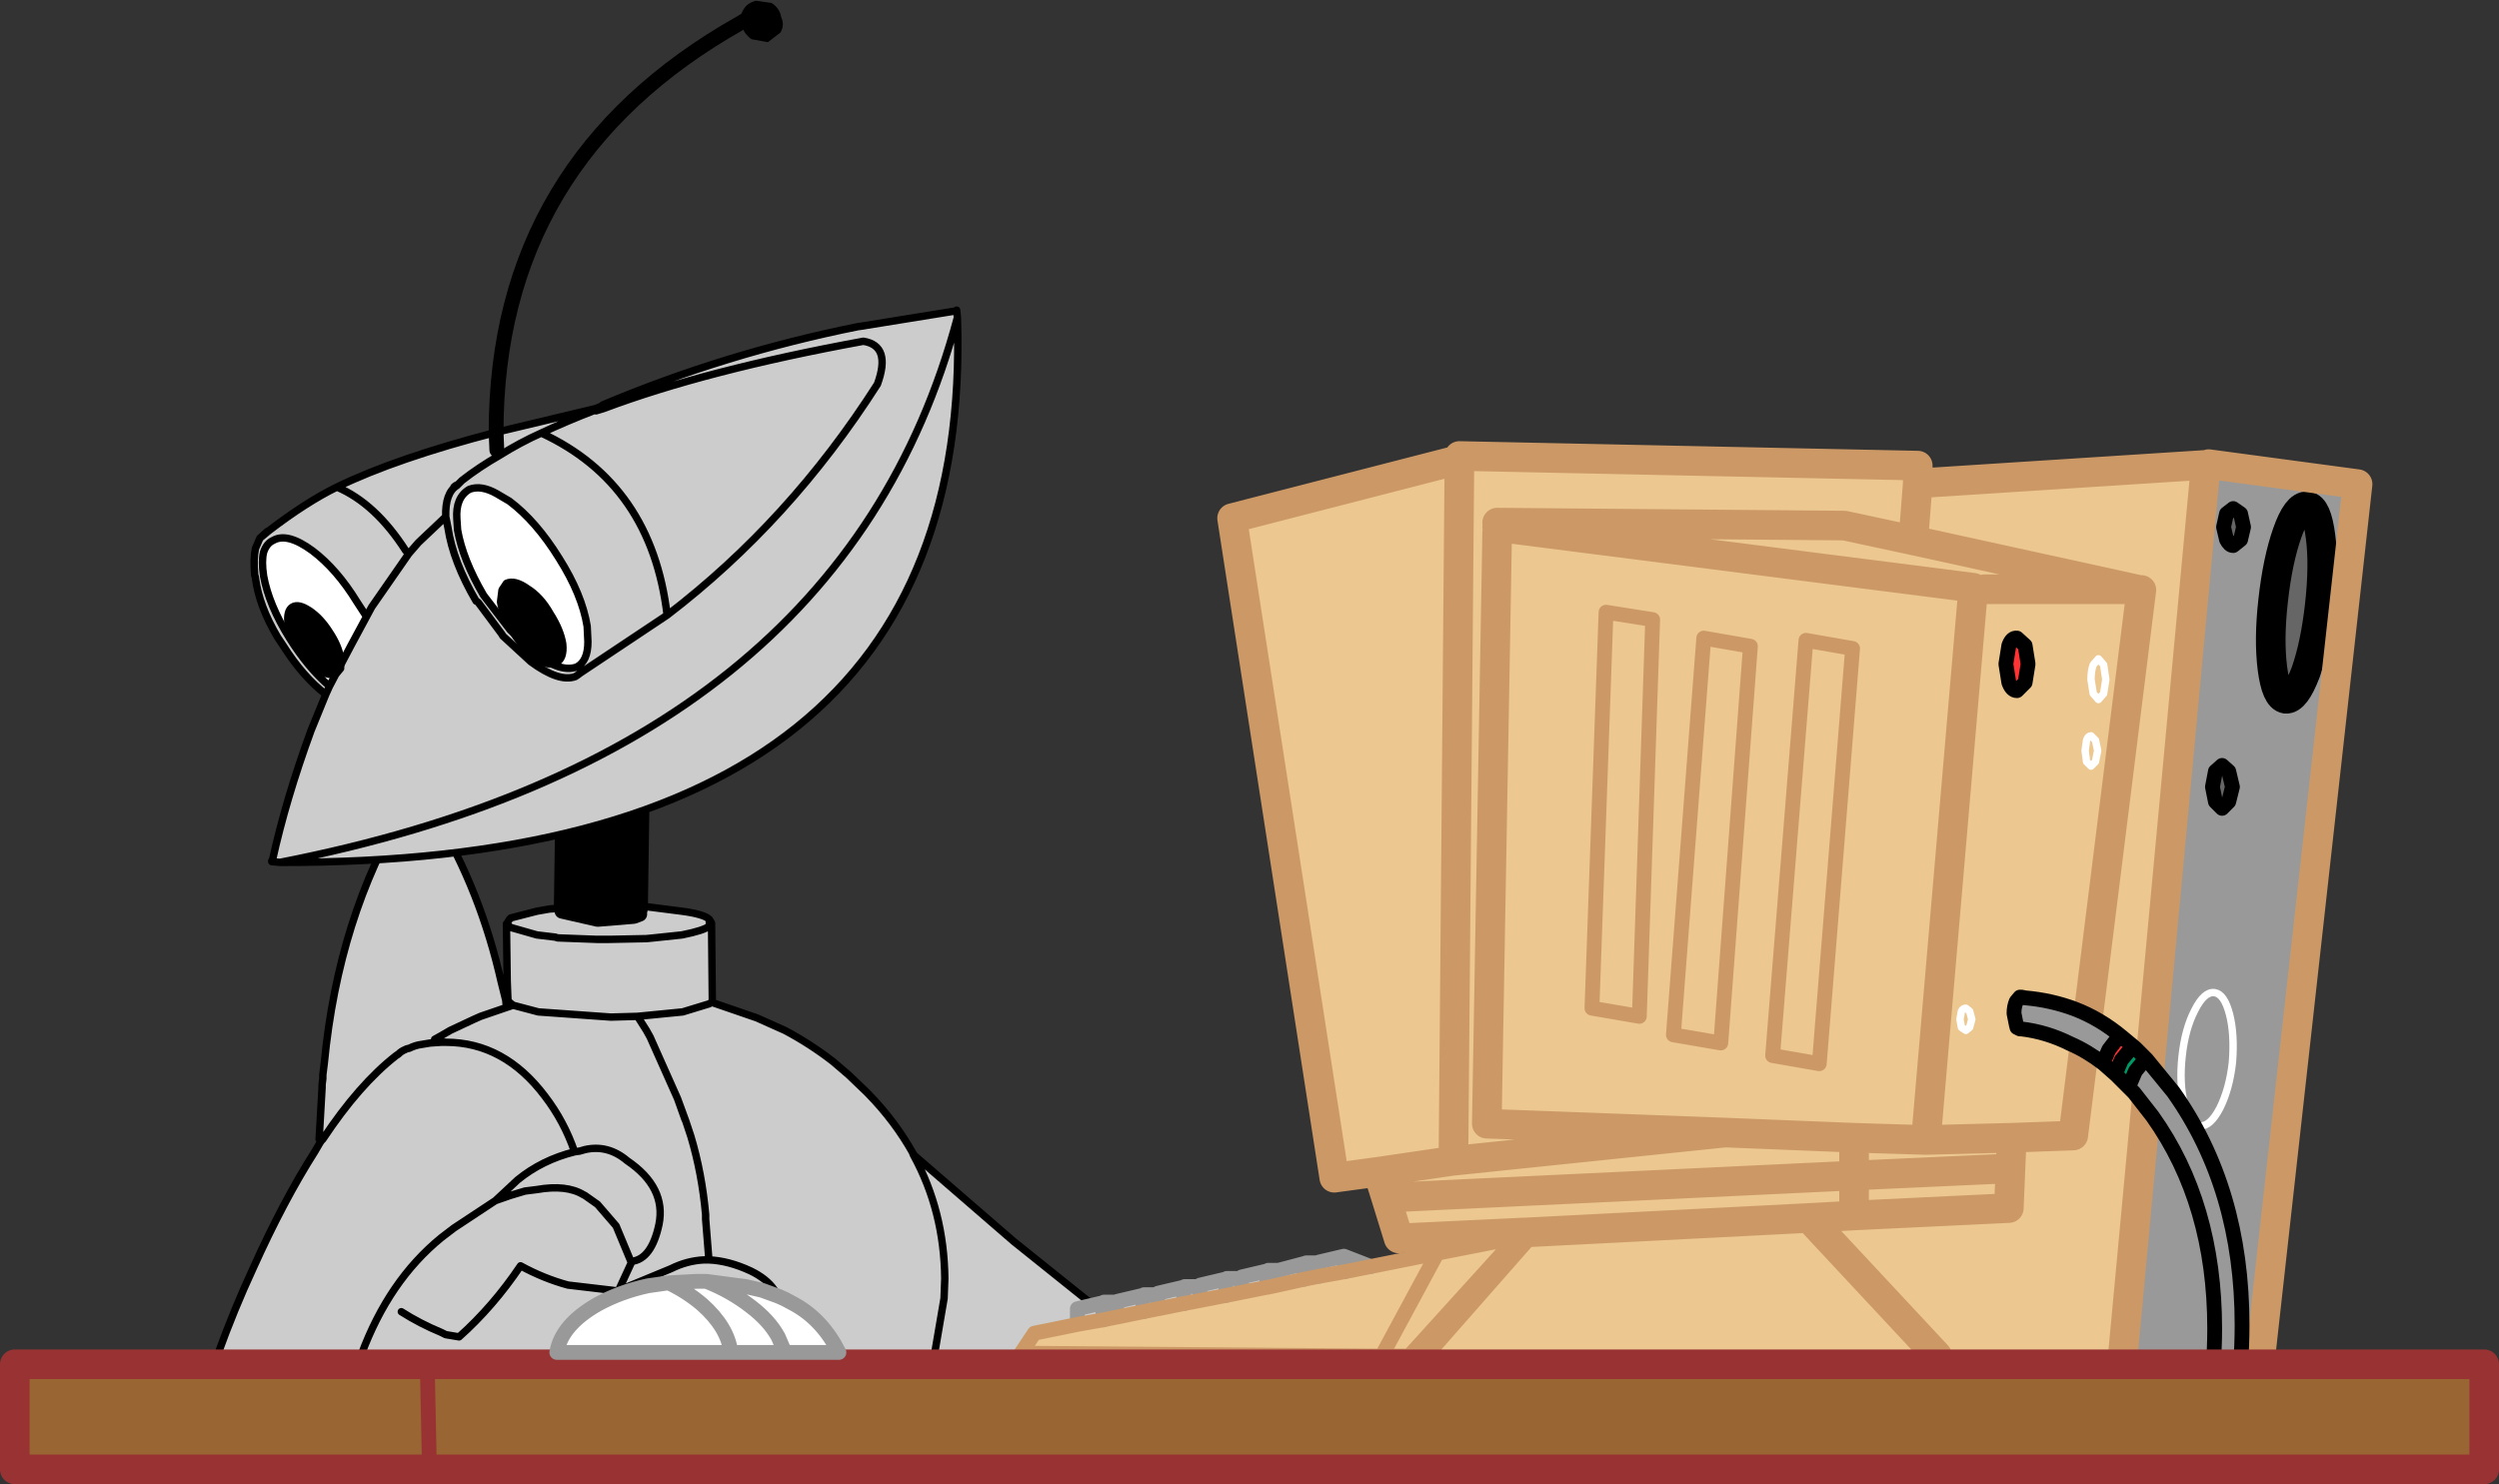
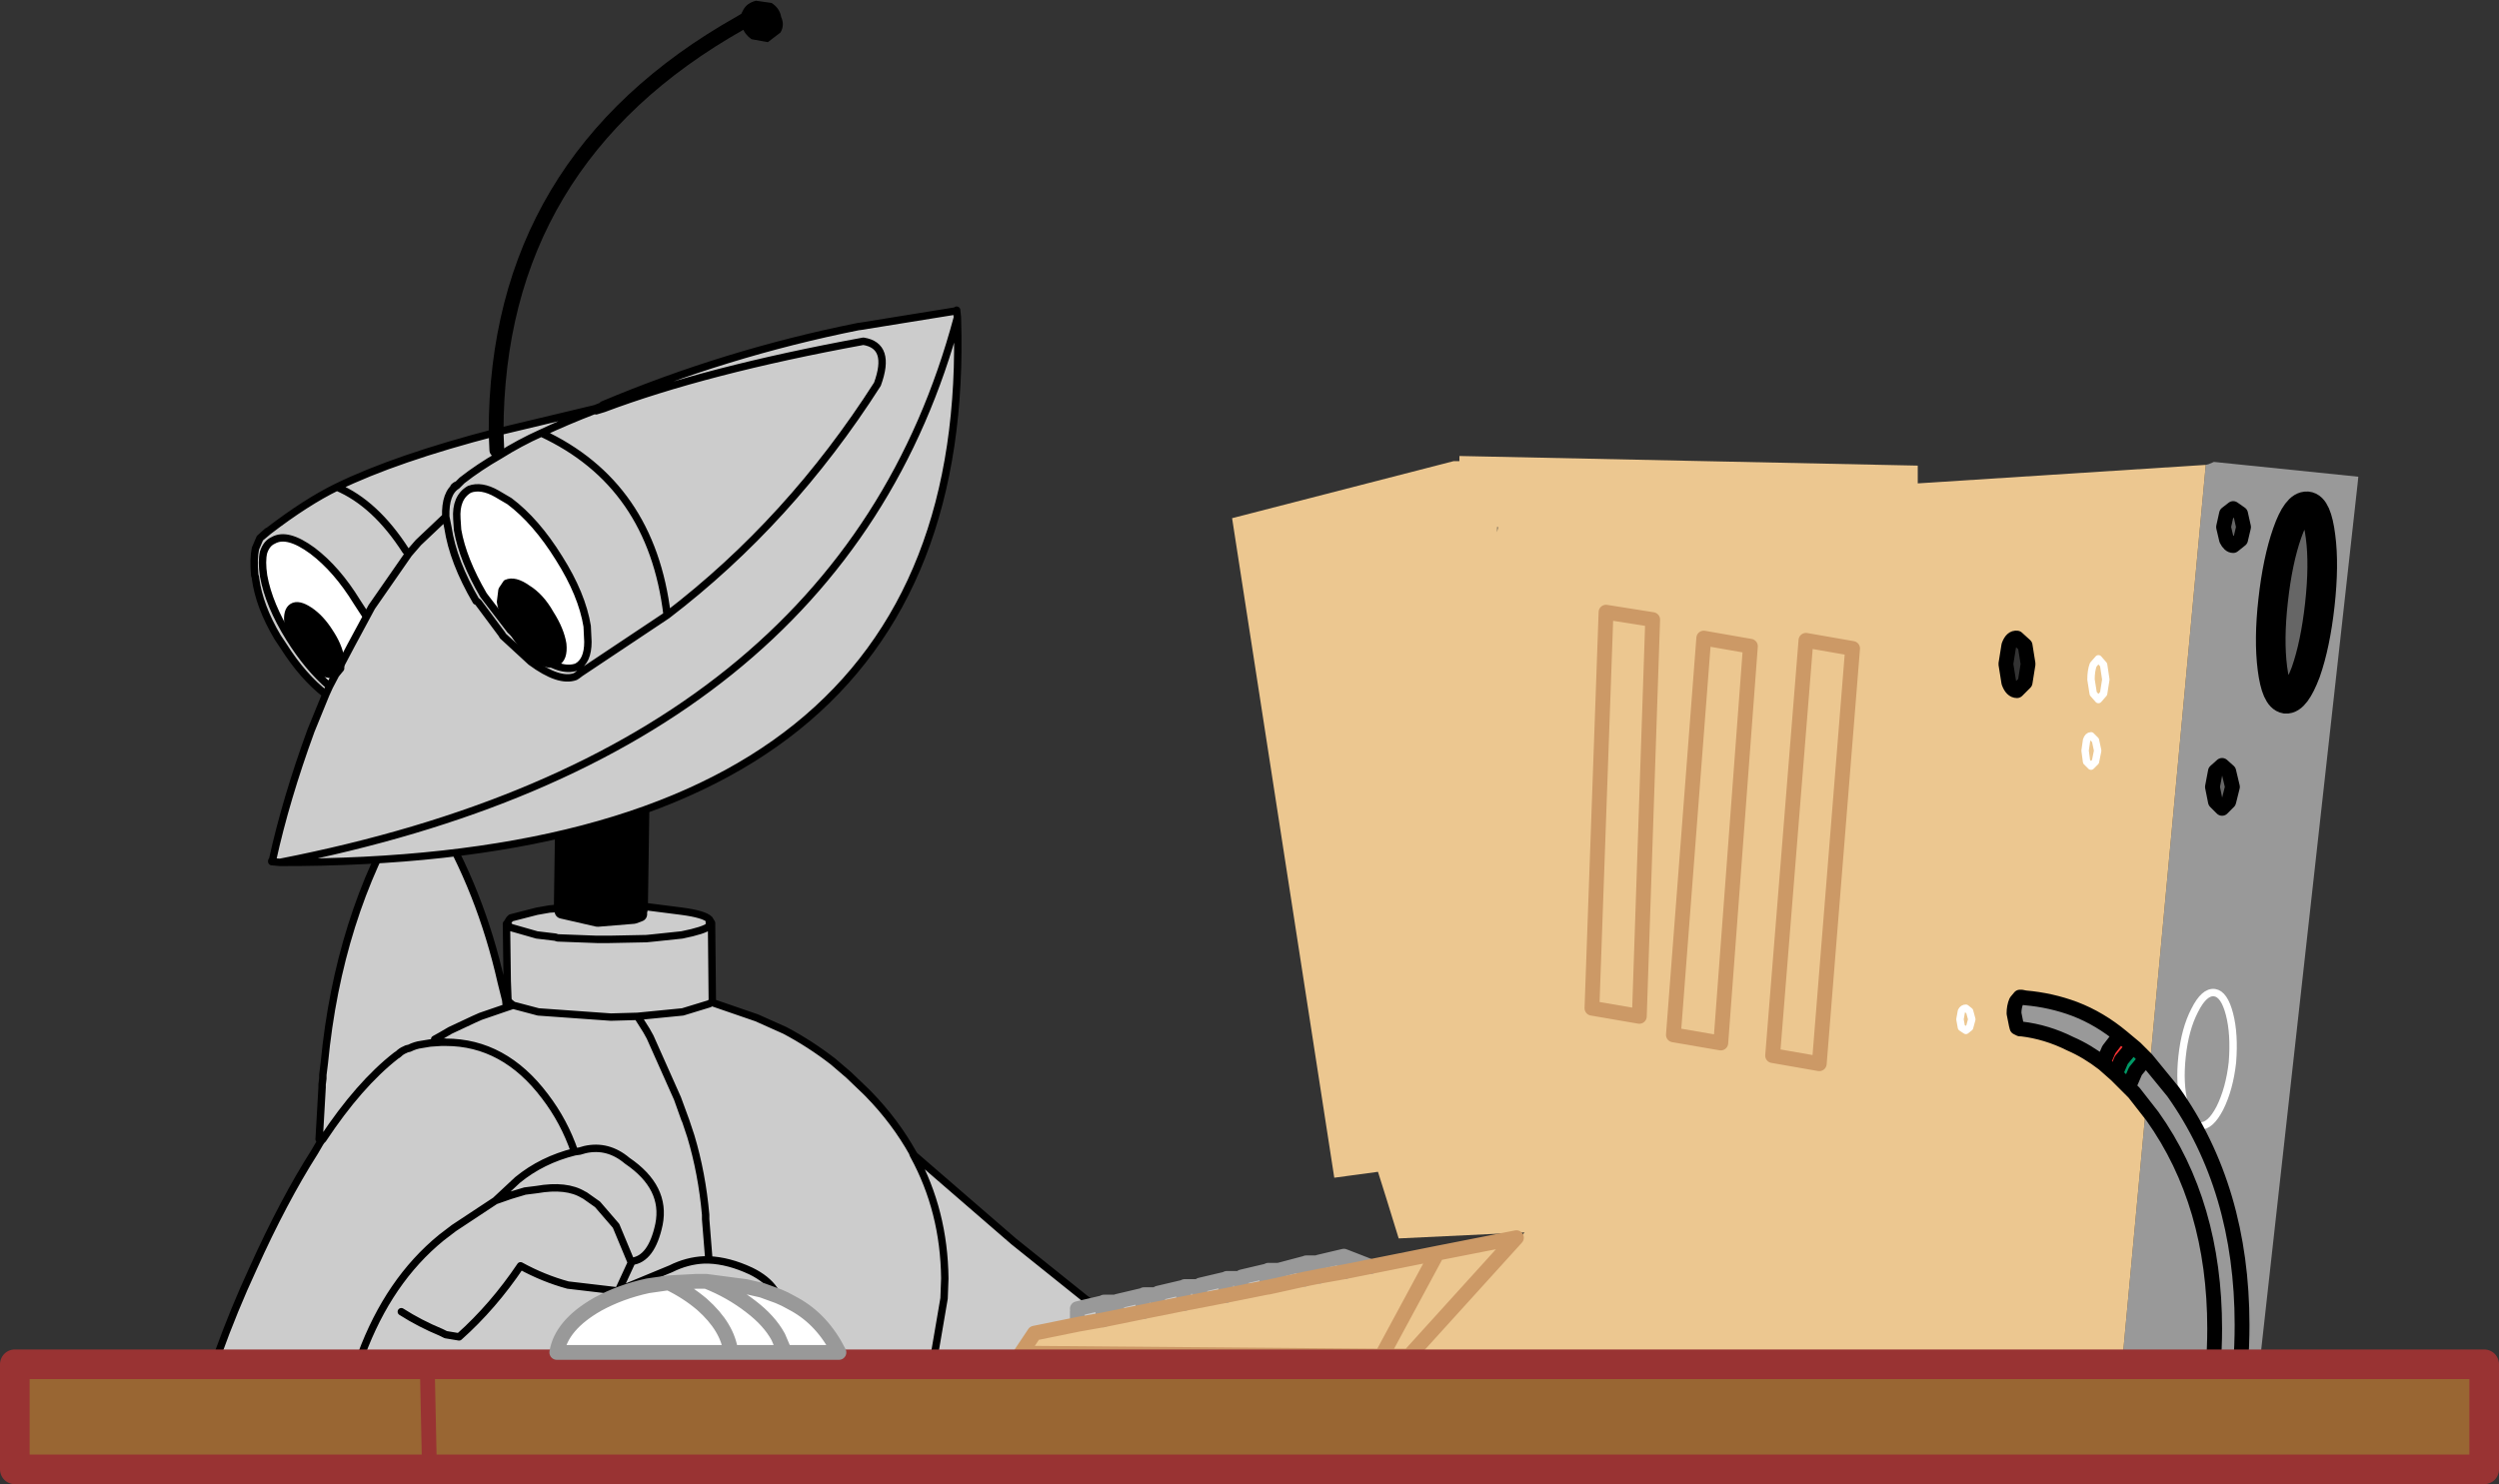
<svg xmlns="http://www.w3.org/2000/svg" height="100.25px" width="168.75px">
  <rect width="100%" height="100%" fill="#333333" stroke="none" />
  <g transform="matrix(1.0, 0.0, 0.0, 1.0, -374.1, -68.8)">
    <path d="M523.05 100.2 L523.25 100.15 523.6 100.0 533.35 101.0 533.3 101.5 526.75 160.35 517.45 160.35 523.05 100.2 M528.55 104.8 Q527.9 106.65 527.6 109.35 527.3 112.0 527.55 113.95 527.8 115.9 528.45 116.0 529.1 116.05 529.8 114.2 530.45 112.35 530.75 109.65 531.05 106.95 530.8 105.05 530.55 103.05 529.9 103.0 529.2 102.95 528.55 104.8 M524.45 103.5 L524.25 104.4 524.45 105.25 Q524.65 105.65 524.9 105.65 L525.4 105.25 525.6 104.4 525.4 103.5 524.9 103.15 524.45 103.5 M524.85 121.95 L524.6 120.9 524.15 120.5 523.7 120.9 523.5 121.95 523.7 122.95 524.15 123.4 524.6 122.95 524.85 121.95 M521.6 143.35 Q521.95 144.75 522.65 144.85 523.35 144.9 524.0 143.65 524.65 142.35 524.85 140.55 525.0 138.65 524.65 137.3 524.3 135.95 523.65 135.85 522.95 135.75 522.3 137.05 521.65 138.3 521.45 140.15 521.25 142.0 521.6 143.35 521.25 142.0 521.45 140.15 521.65 138.3 522.3 137.05 522.95 135.75 523.65 135.85 524.3 135.95 524.65 137.3 525.0 138.65 524.85 140.55 524.65 142.35 524.0 143.65 523.35 144.9 522.65 144.85 521.95 144.75 521.6 143.35 M533.3 101.5 L523.25 100.15 533.3 101.5" fill="#999999" fill-rule="evenodd" stroke="none" />
    <path d="M528.55 104.8 Q529.2 102.95 529.9 103.0 530.55 103.05 530.8 105.05 531.05 106.95 530.75 109.65 530.45 112.35 529.8 114.2 529.1 116.05 528.45 116.0 527.8 115.9 527.55 113.95 527.3 112.0 527.6 109.35 527.9 106.65 528.55 104.8 M524.45 103.5 L524.9 103.15 525.4 103.5 525.6 104.4 525.4 105.25 524.9 105.65 Q524.65 105.65 524.45 105.25 L524.25 104.4 524.45 103.5 M524.85 121.95 L524.6 122.95 524.15 123.4 523.7 122.95 523.5 121.95 523.7 120.9 524.15 120.5 524.6 120.9 524.85 121.95" fill="#666666" fill-rule="evenodd" stroke="none" />
    <path d="M475.25 104.4 L507.35 108.5 504.15 145.8 499.3 145.65 490.6 145.3 474.5 144.7 475.2 104.75 474.5 144.7 490.6 145.3 499.3 145.65 504.15 145.8 507.35 108.5 475.25 104.4 475.2 104.4 475.2 104.75 475.25 104.4 M516.15 115.65 L516.3 114.7 516.15 113.7 515.8 113.3 515.45 113.7 Q515.3 114.1 515.3 114.7 L515.45 115.65 515.8 116.05 516.15 115.65 515.8 116.05 515.45 115.65 515.3 114.7 Q515.3 114.1 515.45 113.7 L515.8 113.3 516.15 113.7 516.3 114.7 516.15 115.65 M510.3 111.9 Q509.95 111.85 509.75 112.4 L509.55 113.65 509.75 114.9 Q509.95 115.45 510.3 115.45 L510.85 114.9 511.05 113.65 510.85 112.4 510.3 111.9 M514.9 119.5 L515.0 120.25 515.3 120.55 515.6 120.25 515.75 119.5 515.6 118.8 515.3 118.5 Q515.1 118.5 515.0 118.8 L514.9 119.5 515.0 118.8 Q515.1 118.5 515.3 118.5 L515.6 118.8 515.75 119.5 515.6 120.25 515.3 120.55 515.0 120.25 514.9 119.5 M475.2 104.1 L498.65 104.3 503.3 105.3 518.35 108.6 508.1 108.6 518.35 108.6 503.3 105.3 498.65 104.3 475.2 104.1 M489.15 111.9 L492.3 112.45 490.3 139.25 487.1 138.7 489.15 111.9 487.1 138.7 490.3 139.25 492.3 112.45 489.15 111.9 M496.05 112.05 L499.2 112.6 496.95 140.65 493.8 140.1 496.05 112.05 493.8 140.1 496.95 140.65 499.2 112.6 496.05 112.05 M472.65 99.95 L472.65 99.6 503.6 100.25 503.6 101.45 503.3 105.3 503.6 101.45 523.05 100.2 517.45 160.35 504.9 160.35 496.65 151.5 504.9 160.35 469.75 160.35 477.0 152.1 477.05 152.05 496.6 151.05 499.3 150.9 509.75 150.4 509.95 145.65 509.75 150.4 499.3 150.9 496.6 151.05 477.05 152.05 477.0 152.05 476.95 152.05 468.55 152.45 467.7 149.7 467.15 147.95 464.2 148.35 457.3 103.8 472.25 99.95 472.65 99.95 472.25 146.7 472.65 99.95 M499.3 145.65 L499.3 148.2 467.7 149.7 499.3 148.2 499.3 145.65 M506.85 138.4 L507.1 138.2 507.25 137.65 507.1 137.1 506.85 136.9 Q506.65 136.9 506.55 137.1 L506.45 137.65 506.55 138.2 506.85 138.4 506.55 138.2 506.45 137.65 506.55 137.1 Q506.65 136.9 506.85 136.9 L507.1 137.1 507.25 137.65 507.1 138.2 506.85 138.4 M518.7 108.65 L514.1 145.5 509.95 145.65 504.15 145.8 509.95 145.65 514.1 145.5 518.7 108.65 M509.2 147.75 L499.3 148.2 509.2 147.75 M499.3 148.2 L499.3 150.9 499.3 148.2 M490.6 145.3 L472.3 147.2 472.25 147.2 467.15 147.95 472.25 147.2 472.3 147.2 490.6 145.3 M482.55 110.15 L485.7 110.65 484.8 137.45 481.6 136.9 482.55 110.15 481.6 136.9 484.8 137.45 485.7 110.65 482.55 110.15" fill="#ecc790" fill-rule="evenodd" stroke="none" />
-     <path d="M510.3 111.9 L510.85 112.4 511.05 113.65 510.85 114.9 510.3 115.45 Q509.95 115.45 509.75 114.9 L509.55 113.65 509.75 112.4 Q509.95 111.85 510.3 111.9" fill="#ff3333" fill-rule="evenodd" stroke="none" />
    <path d="M411.2 102.6 L410.7 102.55 410.7 101.9 411.4 101.95 411.4 102.0 411.4 102.55 411.2 102.6" fill="#ffffff" fill-rule="evenodd" stroke="none" />
    <path d="M528.55 104.8 Q529.2 102.95 529.9 103.0 530.55 103.05 530.8 105.05 531.05 106.95 530.75 109.65 530.45 112.35 529.8 114.2 529.1 116.05 528.45 116.0 527.8 115.9 527.55 113.95 527.3 112.0 527.6 109.35 527.9 106.65 528.55 104.8" fill="none" stroke="#000000" stroke-linecap="round" stroke-linejoin="round" stroke-width="2.0" />
    <path d="M524.45 103.5 L524.9 103.15 525.4 103.5 525.6 104.4 525.4 105.25 524.9 105.65 Q524.65 105.65 524.45 105.25 L524.25 104.4 524.45 103.5 M510.3 111.9 L510.85 112.4 511.05 113.65 510.85 114.9 510.3 115.45 Q509.95 115.45 509.75 114.9 L509.55 113.65 509.75 112.4 Q509.95 111.85 510.3 111.9 M524.85 121.95 L524.6 122.95 524.15 123.4 523.7 122.95 523.5 121.95 523.7 120.9 524.15 120.5 524.6 120.9 524.85 121.95" fill="none" stroke="#000000" stroke-linecap="round" stroke-linejoin="round" stroke-width="1.0" />
-     <path d="M533.3 101.5 L526.75 160.35 526.65 161.2 M475.2 104.75 L474.5 144.7 490.6 145.3 499.3 145.65 504.15 145.8 507.35 108.5 475.25 104.4 475.2 104.4 M508.1 108.6 L518.35 108.6 503.3 105.3 498.65 104.3 475.2 104.1 M503.6 101.45 L503.6 100.25 472.65 99.6 472.65 99.95 472.25 146.7 M503.6 101.45 L503.3 105.3 M467.7 149.7 L499.3 148.2 499.3 145.65 M504.15 145.8 L509.95 145.65 514.1 145.5 518.7 108.65 M523.05 100.2 L503.6 101.45 M499.3 148.2 L509.2 147.75 M517.45 160.35 L523.05 100.2 M504.9 160.35 L496.65 151.5 M509.95 145.65 L509.75 150.4 499.3 150.9 496.6 151.05 477.05 152.05 477.0 152.1 469.75 160.35 469.3 160.85 M523.25 100.15 L533.3 101.5 M499.3 150.9 L499.3 148.2 M472.25 99.95 L457.3 103.8 464.2 148.35 467.15 147.95 472.25 147.2 472.3 147.2 490.6 145.3 M477.0 152.05 L477.05 152.05 M467.7 149.7 L468.55 152.45 476.95 152.05 M467.15 147.95 L467.7 149.7" fill="none" stroke="#cc9966" stroke-linecap="round" stroke-linejoin="round" stroke-width="2.0" />
    <path d="M516.15 115.65 L515.8 116.05 515.45 115.65 515.3 114.7 Q515.3 114.1 515.45 113.7 L515.8 113.3 516.15 113.7 516.3 114.7 516.15 115.65 M514.9 119.5 L515.0 118.8 Q515.1 118.5 515.3 118.5 L515.6 118.8 515.75 119.5 515.6 120.25 515.3 120.55 515.0 120.25 514.9 119.5 M506.85 138.4 L506.55 138.2 506.45 137.65 506.55 137.1 Q506.65 136.9 506.85 136.9 L507.1 137.1 507.25 137.65 507.1 138.2 506.85 138.4 M521.6 143.35 Q521.25 142.0 521.45 140.15 521.65 138.3 522.3 137.05 522.95 135.75 523.65 135.85 524.3 135.95 524.65 137.3 525.0 138.65 524.85 140.55 524.65 142.35 524.0 143.65 523.35 144.9 522.65 144.85 521.95 144.75 521.6 143.35" fill="none" stroke="#ffffff" stroke-linecap="round" stroke-linejoin="round" stroke-width="0.5" />
    <path d="M496.05 112.05 L493.8 140.1 496.95 140.65 499.2 112.6 496.05 112.05 M489.15 111.9 L487.1 138.7 490.3 139.25 492.3 112.45 489.15 111.9 M482.55 110.15 L481.6 136.9 484.8 137.45 485.7 110.65 482.55 110.15" fill="none" stroke="#cc9966" stroke-linecap="round" stroke-linejoin="round" stroke-width="1.0" />
    <path d="M526.75 160.35 L527.3 160.35 M504.9 160.35 L517.45 160.35 526.75 160.35 M469.75 160.35 L504.9 160.35 M469.75 160.35 L469.25 160.35" fill="none" stroke="#cc9966" stroke-linecap="round" stroke-linejoin="round" stroke-width="0.5" />
    <path d="M417.55 130.05 L417.8 130.05 420.15 130.35 Q421.65 130.55 422.0 130.9 L422.0 131.35 422.15 131.35 422.2 136.35 422.15 136.5 425.2 137.55 427.1 138.4 Q428.8 139.3 430.35 140.5 L431.4 141.4 432.55 142.5 432.75 142.7 Q434.55 144.55 435.75 146.7 L435.75 146.75 435.8 146.85 435.85 146.85 442.55 152.65 447.35 156.5 448.95 157.7 448.95 160.3 437.2 160.3 425.85 160.3 425.85 160.1 426.65 159.15 426.8 158.85 427.1 157.7 426.85 157.65 426.5 159.1 425.85 160.1 425.65 160.3 419.3 160.3 419.2 160.25 419.2 160.3 403.9 160.3 398.5 160.3 388.8 160.3 Q389.9 157.25 391.2 154.45 393.25 149.9 395.35 146.6 L395.7 146.0 395.8 145.85 395.9 145.75 Q398.35 142.05 400.85 140.1 L401.0 140.0 Q401.2 139.8 401.45 139.7 L401.55 139.65 401.75 139.6 Q402.15 139.4 402.55 139.35 L403.15 139.25 403.9 139.2 404.2 139.2 404.2 138.95 403.9 138.95 403.45 139.0 402.85 139.1 402.55 139.2 402.5 139.2 401.75 139.45 401.55 139.6 401.4 139.6 401.2 139.7 400.8 140.0 Q398.2 141.95 395.65 145.75 L395.85 142.25 395.85 142.05 395.9 141.65 395.9 141.4 396.0 140.6 Q396.95 130.75 401.45 123.3 L402.35 121.9 403.5 123.9 Q406.55 128.95 407.95 135.15 L408.25 136.35 408.3 136.85 408.75 136.7 408.5 136.5 408.4 136.35 408.35 135.05 408.3 131.3 408.4 131.3 408.35 131.15 408.5 130.9 408.6 130.8 410.35 130.35 411.2 130.2 411.7 130.15 412.05 130.15 412.2 130.15 412.2 130.5 414.6 131.05 417.05 130.85 417.45 130.75 417.55 130.05 M422.0 131.35 Q421.65 131.65 420.15 131.95 L418.25 132.15 417.75 132.2 415.25 132.25 414.4 132.25 411.75 132.15 411.6 132.1 410.35 131.95 408.6 131.45 408.4 131.3 408.6 131.45 410.35 131.95 411.6 132.1 411.75 132.15 414.4 132.25 415.25 132.25 417.75 132.2 418.25 132.15 420.15 131.95 Q421.65 131.65 422.0 131.35 M417.15 137.45 L417.75 138.4 418.0 138.85 419.85 143.0 418.0 138.85 417.75 138.4 417.15 137.45 415.35 137.5 410.45 137.15 408.75 136.7 410.45 137.15 415.35 137.5 417.15 137.45 420.2 137.15 422.0 136.6 422.15 136.5 422.0 136.6 420.2 137.15 417.15 137.45 M420.4 144.5 L419.85 143.0 420.35 144.4 420.4 144.5 420.75 145.55 Q421.5 148.05 421.75 150.85 L421.75 151.15 421.95 153.65 421.75 151.15 421.75 150.85 Q421.5 148.05 420.75 145.55 L420.4 144.5 M437.2 160.3 L437.85 156.5 437.9 155.15 Q437.85 150.6 435.8 146.85 437.85 150.6 437.9 155.15 L437.85 156.5 437.2 160.3 M416.75 154.0 Q418.1 153.85 418.6 151.5 419.1 149.0 416.45 147.2 415.15 146.1 413.6 146.45 415.15 146.1 416.45 147.2 419.1 149.0 418.6 151.5 418.1 153.85 416.75 154.0 L416.7 154.0 416.45 153.4 415.7 151.6 414.45 150.15 413.6 149.55 413.5 149.5 Q412.35 148.8 410.35 149.15 L409.55 149.25 408.55 149.55 407.55 149.9 404.75 151.75 403.9 152.4 Q400.35 155.3 398.5 160.3 400.35 155.3 403.9 152.4 L404.75 151.75 407.55 149.9 408.55 149.55 409.55 149.25 410.35 149.15 Q412.35 148.8 413.5 149.5 L413.6 149.55 414.45 150.15 415.7 151.6 416.45 153.4 416.7 154.0 416.75 154.05 416.75 154.0 M416.5 155.7 L419.4 154.5 Q420.5 153.95 421.65 153.9 L421.95 153.9 Q423.3 153.95 424.8 154.65 426.95 155.7 426.85 157.65 426.95 155.7 424.8 154.65 423.3 153.95 421.95 153.9 L421.65 153.9 Q420.5 153.95 419.4 154.5 L416.5 155.7 M401.2 157.4 Q402.45 158.2 403.9 158.8 L404.2 158.95 405.1 159.1 Q407.4 157.05 409.25 154.3 410.8 155.15 412.45 155.6 L415.85 156.0 416.75 154.05 415.85 156.0 412.45 155.6 Q410.8 155.15 409.25 154.3 407.4 157.05 405.1 159.1 L404.2 158.95 403.9 158.8 Q402.45 158.2 401.2 157.4 M408.3 136.85 L406.55 137.45 406.1 137.65 404.5 138.4 403.9 138.75 403.45 139.0 403.9 138.75 404.5 138.4 406.1 137.65 406.55 137.45 408.3 136.85 M413.25 146.55 L413.6 146.45 413.6 146.3 413.2 146.4 413.25 146.55 412.9 146.6 Q410.7 147.15 409.05 148.5 L407.55 149.9 409.05 148.5 Q410.7 147.15 412.9 146.6 L413.25 146.55 M412.9 146.6 Q412.2 144.55 410.9 142.85 408.15 139.2 404.2 139.2 408.15 139.2 410.9 142.85 412.2 144.55 412.9 146.6" fill="#cccccc" fill-rule="evenodd" stroke="none" />
    <path d="M422.15 131.2 L422.15 131.35 422.0 131.35 422.15 131.2 M435.75 146.7 L435.85 146.85 435.75 146.75 435.85 146.85 435.8 146.85 435.75 146.75 435.75 146.7 M425.85 160.3 L425.65 160.3 425.85 160.1 425.85 160.3 M408.3 131.3 L408.3 131.2 408.4 131.3 408.3 131.3 M420.4 144.5 L420.35 144.4 419.85 143.0 420.4 144.5 M416.75 154.0 L416.75 154.05 416.7 154.0 416.75 154.0" fill="#999999" fill-rule="evenodd" stroke="none" />
    <path d="M417.8 130.05 L417.7 130.05 417.55 130.05 417.8 130.05 420.15 130.35 Q421.65 130.55 422.0 130.9 L422.15 131.15 422.15 131.2 422.15 131.35 422.2 136.35 422.15 136.5 425.2 137.55 427.1 138.4 Q428.8 139.3 430.35 140.5 L431.4 141.4 432.55 142.5 432.75 142.7 Q434.55 144.55 435.75 146.7 L435.85 146.85 442.55 152.65 447.35 156.5 448.95 157.7 M388.8 160.3 Q389.9 157.25 391.2 154.45 393.25 149.9 395.35 146.6 L395.7 146.0 395.8 145.85 395.9 145.75 Q398.35 142.05 400.85 140.1 L401.0 140.0 Q401.2 139.8 401.45 139.7 L401.55 139.65 401.75 139.6 Q402.15 139.4 402.55 139.35 L403.15 139.25 403.9 139.2 404.2 139.2 Q408.15 139.2 410.9 142.85 412.2 144.55 412.9 146.6 410.7 147.15 409.05 148.5 L407.55 149.9 404.75 151.75 403.9 152.4 Q400.35 155.3 398.5 160.3 M395.65 145.75 L395.85 142.25 395.85 142.05 395.9 141.65 395.9 141.4 396.0 140.6 Q396.95 130.75 401.45 123.3 L402.35 121.9 403.5 123.9 Q406.55 128.95 407.95 135.15 L408.25 136.35 408.3 136.85 408.75 136.7 408.5 136.5 408.4 136.35 408.35 135.05 408.3 131.3 408.3 131.2 408.4 131.3 408.35 131.15 408.5 130.9 408.6 130.8 410.35 130.35 411.2 130.2 412.05 130.15 412.2 130.15 M408.4 131.3 L408.6 131.45 410.35 131.95 411.6 132.1 411.75 132.15 414.4 132.25 415.25 132.25 417.75 132.2 418.25 132.15 420.15 131.95 Q421.65 131.65 422.0 131.35 L422.0 130.9 M422.15 131.2 L422.0 131.35 M408.75 136.7 L410.45 137.15 415.35 137.5 417.15 137.45 420.2 137.15 422.0 136.6 422.15 136.5 M419.85 143.0 L418.0 138.85 417.75 138.4 417.15 137.45 M420.4 144.5 L419.85 143.0 420.35 144.4 420.4 144.5 420.75 145.55 Q421.5 148.05 421.75 150.85 L421.75 151.15 421.95 153.65 M435.75 146.75 L435.85 146.85 M435.8 146.85 Q437.85 150.6 437.9 155.15 L437.85 156.5 437.2 160.3 M435.8 146.85 L435.75 146.75 M426.85 157.65 L426.5 159.1 425.85 160.1 M426.85 157.65 Q426.95 155.7 424.8 154.65 423.3 153.95 421.95 153.9 L421.65 153.9 Q420.5 153.95 419.4 154.5 L416.5 155.7 M413.6 146.45 Q415.15 146.1 416.45 147.2 419.1 149.0 418.6 151.5 418.1 153.85 416.75 154.0 L416.75 154.05 415.85 156.0 412.45 155.6 Q410.8 155.15 409.25 154.3 407.4 157.05 405.1 159.1 L404.2 158.95 403.9 158.8 Q402.45 158.2 401.2 157.4 M416.7 154.0 L416.45 153.4 415.7 151.6 414.45 150.15 413.6 149.55 413.5 149.5 Q412.35 148.8 410.35 149.15 L409.55 149.25 408.55 149.55 407.55 149.9 M416.7 154.0 L416.75 154.05 M412.05 130.15 L411.7 130.15 411.2 130.2 M403.45 139.0 L403.9 138.75 404.5 138.4 406.1 137.65 406.55 137.45 408.3 136.85 M413.25 146.55 L413.6 146.45 M413.25 146.55 L412.9 146.6" fill="none" stroke="#000000" stroke-linecap="round" stroke-linejoin="round" stroke-width="0.5" />
    <path d="M412.15 119.95 L412.8 120.0 414.4 120.0 415.0 120.05 415.55 120.05 415.9 120.05 417.3 120.0 417.5 120.0 417.35 130.15 417.3 130.4 417.3 130.55 416.9 130.7 414.45 130.9 412.05 130.35 412.0 130.2 412.15 119.95" fill="#000000" fill-rule="evenodd" stroke="none" />
    <path d="M412.15 119.95 L412.0 130.2 M412.05 130.35 L414.45 130.9 416.9 130.7 417.3 130.55 M417.3 130.4 L417.35 130.15 417.5 120.0" fill="none" stroke="#000000" stroke-linecap="round" stroke-linejoin="round" stroke-width="1.0" />
-     <path d="M446.85 157.4 L446.85 157.2 448.55 156.8 448.65 156.75 449.4 156.75 449.45 156.8 449.55 156.7 451.25 156.3 451.35 156.25 452.1 156.25 452.25 156.3 452.3 156.15 454.0 155.75 454.1 155.7 454.85 155.7 455.1 155.8 455.15 155.6 456.85 155.2 456.95 155.15 457.7 155.15 457.9 155.25 457.95 155.8 457.9 155.25 457.95 155.05 459.65 154.65 459.75 154.6 460.45 154.6 462.15 154.15 462.3 154.1 463.0 154.1 463.1 154.15 463.15 154.05 464.85 153.65 464.9 154.7 463.2 155.0 462.2 155.2 459.7 155.75 459.65 155.55 459.65 154.65 459.65 155.55 459.65 155.75 456.9 156.3 454.05 156.85 451.3 157.4 448.6 157.95 446.9 158.25 446.85 157.95 446.85 157.4 M448.55 156.8 L448.6 157.95 448.55 156.8 M449.55 157.45 L449.45 156.8 449.55 157.45 M466.65 154.35 L464.9 154.7 464.85 153.65 466.65 154.35 M463.2 155.0 L463.1 154.15 463.2 155.0 M462.2 155.2 L462.15 154.15 462.2 155.2 M460.45 155.3 L460.45 154.6 460.45 155.3 M456.9 156.3 L456.85 155.2 456.9 156.3 M455.15 156.35 L455.1 155.8 455.15 156.35 M454.05 156.85 L454.0 155.75 454.05 156.85 M452.3 156.9 L452.25 156.3 452.3 156.9 M451.3 157.4 L451.25 156.3 451.3 157.4" fill="#cccccc" fill-rule="evenodd" stroke="none" />
+     <path d="M446.85 157.4 L446.85 157.2 448.55 156.8 448.65 156.75 449.4 156.75 449.45 156.8 449.55 156.7 451.25 156.3 451.35 156.25 452.1 156.25 452.25 156.3 452.3 156.15 454.0 155.75 454.1 155.7 454.85 155.7 455.1 155.8 455.15 155.6 456.85 155.2 456.95 155.15 457.7 155.15 457.9 155.25 457.95 155.8 457.9 155.25 457.95 155.05 459.65 154.65 459.75 154.6 460.45 154.6 462.15 154.15 462.3 154.1 463.0 154.1 463.1 154.15 463.15 154.05 464.85 153.65 464.9 154.7 463.2 155.0 462.2 155.2 459.7 155.75 459.65 155.55 459.65 154.65 459.65 155.55 459.65 155.75 456.9 156.3 454.05 156.85 451.3 157.4 448.6 157.95 446.9 158.25 446.85 157.95 446.85 157.4 M448.55 156.8 L448.6 157.95 448.55 156.8 M449.55 157.45 L449.45 156.8 449.55 157.45 M466.65 154.35 L464.9 154.7 464.85 153.65 466.65 154.35 M463.2 155.0 L463.1 154.15 463.2 155.0 M462.2 155.2 L462.15 154.15 462.2 155.2 M460.45 155.3 L460.45 154.6 460.45 155.3 M456.9 156.3 L456.85 155.2 456.9 156.3 M455.15 156.35 M454.05 156.85 L454.0 155.75 454.05 156.85 M452.3 156.9 L452.25 156.3 452.3 156.9 M451.3 157.4 L451.25 156.3 451.3 157.4" fill="#cccccc" fill-rule="evenodd" stroke="none" />
    <path d="M446.9 158.25 L448.6 157.95 451.3 157.4 454.05 156.85 456.9 156.3 459.65 155.75 459.7 155.75 462.2 155.2 463.2 155.0 464.9 154.7 466.65 154.35 471.15 153.45 476.5 152.4 469.25 160.4 467.4 160.4 443.05 160.2 443.95 158.85 446.9 158.25 M471.15 153.45 L467.4 160.4 471.15 153.45" fill="#ecc790" fill-rule="evenodd" stroke="none" />
    <path d="M446.85 157.4 L446.85 157.95 M448.6 157.95 L448.55 156.8 446.85 157.2 M449.4 156.75 L448.65 156.75 M449.45 156.8 L449.55 157.45 M464.85 153.65 L463.15 154.05 M463.1 154.15 L463.2 155.0 M464.85 153.65 L464.9 154.7 M463.0 154.1 L462.3 154.1 M462.15 154.15 L462.2 155.2 M462.15 154.15 L460.45 154.6 460.45 155.3 M466.65 154.35 L464.85 153.65 M459.65 154.65 L459.65 155.55 M457.9 155.25 L457.95 155.8 M457.7 155.15 L456.95 155.15 M456.85 155.2 L456.9 156.3 M459.65 154.65 L457.95 155.05 M455.1 155.8 L455.15 156.35 M454.85 155.7 L454.1 155.7 M454.0 155.75 L454.05 156.85 M456.85 155.2 L455.15 155.6 M452.25 156.3 L452.3 156.9 M452.1 156.25 L451.35 156.25 M451.25 156.3 L451.3 157.4 M454.0 155.75 L452.3 156.15 M460.45 154.6 L459.75 154.6 M451.25 156.3 L449.55 156.7" fill="none" stroke="#999999" stroke-linecap="round" stroke-linejoin="round" stroke-width="1.0" />
    <path d="M446.9 158.25 L448.6 157.95 451.3 157.4 454.05 156.85 456.9 156.3 459.65 155.75 459.7 155.75 462.2 155.2 463.2 155.0 464.9 154.7 466.65 154.35 471.15 153.45 467.4 160.4 469.25 160.4 476.5 152.4 471.15 153.45 M446.9 158.25 L443.95 158.85 443.05 160.2 467.4 160.4" fill="none" stroke="#cc9966" stroke-linecap="round" stroke-linejoin="round" stroke-width="1.0" />
    <path d="M516.15 140.65 Q515.05 139.8 513.9 139.3 512.3 138.5 510.6 138.3 L510.5 138.3 510.3 138.2 510.25 138.0 510.1 137.25 Q510.1 136.8 510.25 136.45 L510.5 136.15 510.6 136.15 510.85 136.2 Q512.6 136.35 514.2 136.95 515.9 137.6 517.4 138.85 L517.0 139.05 516.5 139.7 516.2 140.4 516.15 140.65 M519.05 140.35 L520.85 142.55 Q525.5 149.1 525.5 158.3 525.5 163.8 523.85 168.35 L521.9 168.3 Q523.65 163.9 523.65 158.55 523.65 150.1 519.45 144.2 L518.2 142.6 517.8 142.2 518.0 141.85 518.3 141.15 518.8 140.55 Q518.95 140.4 519.05 140.35" fill="#999999" fill-rule="evenodd" stroke="none" />
    <path d="M517.4 138.85 L518.3 139.6 517.85 139.8 517.35 140.4 517.05 141.1 517.0 141.4 516.15 140.65 516.2 140.4 516.5 139.7 517.0 139.05 517.4 138.85" fill="#ff3333" fill-rule="evenodd" stroke="none" />
    <path d="M518.3 139.6 L518.5 139.8 519.05 140.35 Q518.95 140.4 518.8 140.55 L518.3 141.15 518.0 141.85 517.8 142.2 517.0 141.4 517.05 141.1 517.35 140.4 517.85 139.8 518.3 139.6" fill="#009966" fill-rule="evenodd" stroke="none" />
    <path d="M516.15 140.65 Q515.05 139.8 513.9 139.3 512.3 138.5 510.6 138.3 L510.5 138.3 510.3 138.2 510.25 138.0 510.1 137.25 Q510.1 136.8 510.25 136.45 L510.5 136.15 510.6 136.15 510.85 136.2 Q512.6 136.35 514.2 136.95 515.9 137.6 517.4 138.85 L518.3 139.6 518.5 139.8 519.05 140.35 520.85 142.55 Q525.5 149.1 525.5 158.3 525.5 163.8 523.85 168.35 L521.9 168.3 Q523.65 163.9 523.65 158.55 523.65 150.1 519.45 144.2 L518.2 142.6 517.8 142.2 517.0 141.4 516.15 140.65 516.2 140.4 516.5 139.7 517.0 139.05 517.4 138.85 M517.0 141.4 L517.05 141.1 517.35 140.4 517.85 139.8 518.3 139.6 M517.8 142.2 L518.0 141.85 518.3 141.15 518.8 140.55 Q518.95 140.4 519.05 140.35" fill="none" stroke="#000000" stroke-linecap="round" stroke-linejoin="round" stroke-width="1.0" />
    <path d="M375.1 168.05 L403.1 168.05 541.85 168.05 541.85 160.95 480.4 160.95 421.75 160.95 418.7 160.95 408.25 160.95 402.95 160.95 394.6 160.95 375.1 160.95 375.1 168.05 M402.95 160.95 L403.1 168.05 402.95 160.95" fill="#996633" fill-rule="evenodd" stroke="none" />
    <path d="M375.1 168.05 L403.1 168.05 541.85 168.05 541.85 160.95 480.4 160.95 421.75 160.95 418.7 160.95 408.25 160.95 402.95 160.95 394.6 160.95 375.1 160.95 375.1 168.05" fill="none" stroke="#993333" stroke-linecap="round" stroke-linejoin="round" stroke-width="2.0" />
    <path d="M403.1 168.05 L402.95 160.95" fill="none" stroke="#993333" stroke-linecap="round" stroke-linejoin="round" stroke-width="1.0" />
    <path d="M427.1 160.15 L426.65 159.1 Q426.05 158.0 424.8 157.05 423.45 156.0 421.8 155.35 423.45 156.0 424.8 157.05 426.05 158.0 426.65 159.1 L427.1 160.15 423.45 160.15 411.7 160.15 Q412.0 158.3 414.45 156.9 416.0 156.05 417.85 155.65 L419.25 155.45 421.1 155.35 421.55 155.35 421.8 155.35 424.45 155.7 425.55 155.95 426.65 156.35 427.1 156.55 427.75 156.9 Q429.65 157.95 430.75 160.15 L427.1 160.15 M423.45 160.15 Q423.25 158.45 421.5 156.9 420.5 156.05 419.25 155.45 420.5 156.05 421.5 156.9 423.25 158.45 423.45 160.15" fill="#ffffff" fill-rule="evenodd" stroke="none" />
    <path d="M421.8 155.35 Q423.45 156.0 424.8 157.05 426.05 158.0 426.65 159.1 L427.1 160.15 430.75 160.15 Q429.65 157.95 427.75 156.9 L427.1 156.55 426.65 156.35 425.55 155.95 424.45 155.7 421.8 155.35 421.55 155.35 421.1 155.35 419.25 155.45 Q420.5 156.05 421.5 156.9 423.25 158.45 423.45 160.15 L427.1 160.15 M423.45 160.15 L411.7 160.15 Q412.0 158.3 414.45 156.9 416.0 156.05 417.85 155.65 L419.25 155.45" fill="none" stroke="#999999" stroke-linecap="round" stroke-linejoin="round" stroke-width="1.0" />
    <path d="M405.3 101.25 L405.0 101.55 404.95 101.6 Q404.15 102.1 404.2 103.7 L404.35 104.45 Q404.7 106.75 406.25 109.4 L406.35 109.45 406.4 109.5 408.0 111.65 408.05 111.75 409.95 113.5 Q411.85 114.9 412.95 114.5 L413.1 114.4 413.3 114.25 419.15 110.35 Q418.1 101.5 410.65 98.05 409.2 98.7 407.85 99.55 406.45 100.35 405.3 101.25 406.45 100.35 407.85 99.55 409.2 98.7 410.65 98.05 418.1 101.5 419.15 110.35 L413.3 114.25 413.1 114.4 412.95 114.5 Q411.85 114.9 409.95 113.5 L408.05 111.75 408.0 111.65 406.4 109.5 406.35 109.45 406.25 109.4 Q404.7 106.75 404.35 104.45 L404.2 103.7 Q404.15 102.1 404.95 101.6 L405.0 101.55 405.3 101.25 M405.0 101.55 L404.75 101.7 Q404.9 101.55 405.0 101.55 M408.5 102.65 Q410.3 104.0 411.85 106.5 413.4 108.95 413.75 111.1 L413.8 112.15 Q413.8 113.45 413.05 113.85 411.95 114.25 410.25 112.95 L408.55 111.35 406.9 109.2 406.75 109.0 Q405.35 106.6 405.0 104.6 L404.95 103.85 Q404.85 102.4 405.8 101.85 406.6 101.55 407.65 102.15 L408.5 102.65 M402.35 105.45 L401.7 106.2 401.5 106.0 402.35 105.45 404.2 103.7 402.35 105.45 M391.65 105.15 L391.35 105.85 Q391.2 106.55 391.3 107.65 L391.35 107.8 391.35 107.85 Q391.6 109.75 392.85 111.85 L393.25 112.45 Q394.55 114.5 396.1 115.7 L395.1 118.15 Q393.4 122.8 392.5 126.9 L392.45 126.95 393.0 127.05 Q439.95 127.15 438.75 90.25 L438.65 89.8 432.15 90.85 432.1 90.85 Q423.1 92.65 414.8 96.15 L414.85 96.4 Q421.75 93.8 432.4 91.85 434.3 92.15 433.35 94.75 427.45 104.0 419.15 110.35 427.45 104.0 433.35 94.75 434.3 92.15 432.4 91.85 421.75 93.8 414.85 96.4 L414.35 96.55 414.3 96.5 414.3 96.4 407.6 98.0 Q400.85 99.75 396.85 101.7 394.8 102.7 392.25 104.65 L391.65 105.15 M396.35 115.15 Q394.9 113.9 393.65 111.9 392.25 109.65 391.9 107.7 391.75 106.7 391.9 106.1 392.1 105.5 392.55 105.3 393.5 104.75 395.2 106.0 396.85 107.25 398.2 109.45 L398.85 110.45 397.8 112.4 396.35 115.15 396.1 115.7 396.35 115.15 M401.5 106.0 Q399.45 102.8 396.85 101.7 399.45 102.8 401.5 106.0 M401.7 106.2 L399.2 109.8 398.85 110.45 399.2 109.8 401.7 106.2 M438.75 90.25 Q430.9 119.65 393.0 127.05 430.9 119.65 438.75 90.25 M414.3 96.5 Q412.35 97.25 410.65 98.05 412.35 97.25 414.3 96.5" fill="#cccccc" fill-rule="evenodd" stroke="none" />
    <path d="M408.5 102.65 L407.65 102.15 Q406.6 101.55 405.8 101.85 404.85 102.4 404.95 103.85 L405.0 104.6 Q405.35 106.6 406.75 109.0 L406.9 109.2 408.55 111.35 410.25 112.95 Q411.95 114.25 413.05 113.85 413.8 113.45 413.8 112.15 L413.75 111.1 Q413.4 108.95 411.85 106.5 410.3 104.0 408.5 102.65 M398.85 110.45 L398.2 109.45 Q396.85 107.25 395.2 106.0 393.5 104.75 392.55 105.3 392.1 105.5 391.9 106.1 391.75 106.7 391.9 107.7 392.25 109.65 393.65 111.9 394.9 113.9 396.35 115.15 L397.8 112.4 398.85 110.45" fill="#ffffff" fill-rule="evenodd" stroke="none" />
    <path d="M405.3 101.25 Q406.45 100.35 407.85 99.55 409.2 98.7 410.65 98.05 418.1 101.5 419.15 110.35 L413.3 114.25 413.1 114.4 412.95 114.5 Q411.85 114.9 409.95 113.5 L408.05 111.75 408.0 111.65 406.4 109.5 406.35 109.45 406.25 109.4 Q404.7 106.75 404.35 104.45 L404.2 103.7 Q404.15 102.1 404.95 101.6 L405.0 101.55 405.3 101.25 M405.0 101.55 L404.75 101.7 Q404.9 101.55 405.0 101.55 M408.5 102.65 Q410.3 104.0 411.85 106.5 413.4 108.95 413.75 111.1 L413.8 112.15 Q413.8 113.45 413.05 113.85 411.95 114.25 410.25 112.95 L408.55 111.35 406.9 109.2 406.75 109.0 Q405.35 106.6 405.0 104.6 L404.95 103.85 Q404.85 102.4 405.8 101.85 406.6 101.55 407.65 102.15 L408.5 102.65 M402.35 105.45 L401.7 106.2 401.5 106.0 Q399.45 102.8 396.85 101.7 394.8 102.7 392.25 104.65 L391.65 105.15 391.35 105.85 Q391.2 106.55 391.3 107.65 L391.35 107.8 391.35 107.85 Q391.6 109.75 392.85 111.85 L393.25 112.45 Q394.55 114.5 396.1 115.7 L395.1 118.15 Q393.4 122.8 392.5 126.9 L392.45 126.95 392.45 127.0 393.0 127.05 Q439.95 127.15 438.75 90.25 L438.7 89.75 438.65 89.8 432.15 90.85 432.1 90.85 Q423.1 92.65 414.8 96.15 L414.8 96.2 414.3 96.4 407.6 98.0 Q400.85 99.75 396.85 101.7 M402.35 105.45 L404.2 103.7 M392.25 104.65 L392.15 104.7 391.65 105.15 M398.85 110.45 L398.2 109.45 Q396.85 107.25 395.2 106.0 393.5 104.75 392.55 105.3 392.1 105.5 391.9 106.1 391.75 106.7 391.9 107.7 392.25 109.65 393.65 111.9 394.9 113.9 396.35 115.15 L396.1 115.7 M396.35 115.15 L397.8 112.4 398.85 110.45 399.2 109.8 401.7 106.2 M414.85 96.4 Q421.75 93.8 432.4 91.85 434.3 92.15 433.35 94.75 427.45 104.0 419.15 110.35 M414.85 96.4 L414.35 96.55 414.3 96.5 Q412.35 97.25 410.65 98.05 M393.0 127.05 Q430.9 119.65 438.75 90.25" fill="none" stroke="#000000" stroke-linecap="round" stroke-linejoin="round" stroke-width="0.5" />
    <path d="M424.1 70.35 L424.2 70.55 Q424.35 71.1 424.85 71.45 L425.95 71.65 426.8 71.0 Q427.1 70.5 426.85 69.95 426.75 69.35 426.2 69.0 L425.15 68.85 Q424.55 69.0 424.3 69.45 424.05 69.85 424.1 70.35 L424.85 69.9 424.1 70.35" fill="#000000" fill-rule="evenodd" stroke="none" />
    <path d="M424.1 70.35 Q407.6 79.65 407.6 98.0 L407.65 99.2 M424.1 70.35 L424.85 69.9" fill="none" stroke="#000000" stroke-linecap="round" stroke-linejoin="round" stroke-width="1.0" />
    <path d="M408.75 111.5 Q409.45 112.65 410.3 113.25 411.15 113.85 411.65 113.55 412.2 113.3 412.1 112.3 411.95 111.35 411.25 110.25 410.6 109.1 409.7 108.55 408.85 107.95 408.3 108.2 L408.0 108.65 407.9 109.45 Q408.05 110.45 408.75 111.5" fill="#000000" fill-rule="evenodd" stroke="none" />
    <path d="M408.75 111.5 Q409.45 112.65 410.3 113.25 411.15 113.85 411.65 113.55 412.2 113.3 412.1 112.3 411.95 111.35 411.25 110.25 410.6 109.1 409.7 108.55 408.85 107.95 408.3 108.2 L408.0 108.65 407.9 109.45 Q408.05 110.45 408.75 111.5 Z" fill="none" stroke="#000000" stroke-linecap="round" stroke-linejoin="round" stroke-width="0.5" />
    <path d="M394.3 112.65 Q394.9 113.55 395.65 114.05 396.4 114.55 396.85 114.25 L397.1 113.95 397.1 113.25 Q396.95 112.4 396.35 111.5 395.75 110.55 395.0 110.05 394.25 109.55 393.85 109.8 393.45 110.05 393.55 110.9 393.7 111.7 394.3 112.65" fill="#000000" fill-rule="evenodd" stroke="none" />
    <path d="M394.3 112.65 Q394.9 113.55 395.65 114.05 396.4 114.55 396.85 114.25 L397.1 113.95 397.1 113.25 Q396.95 112.4 396.35 111.5 395.75 110.55 395.0 110.05 394.25 109.55 393.85 109.8 393.45 110.05 393.55 110.9 393.7 111.7 394.3 112.65 Z" fill="none" stroke="#000000" stroke-linecap="round" stroke-linejoin="round" stroke-width="0.5" />
  </g>
</svg>